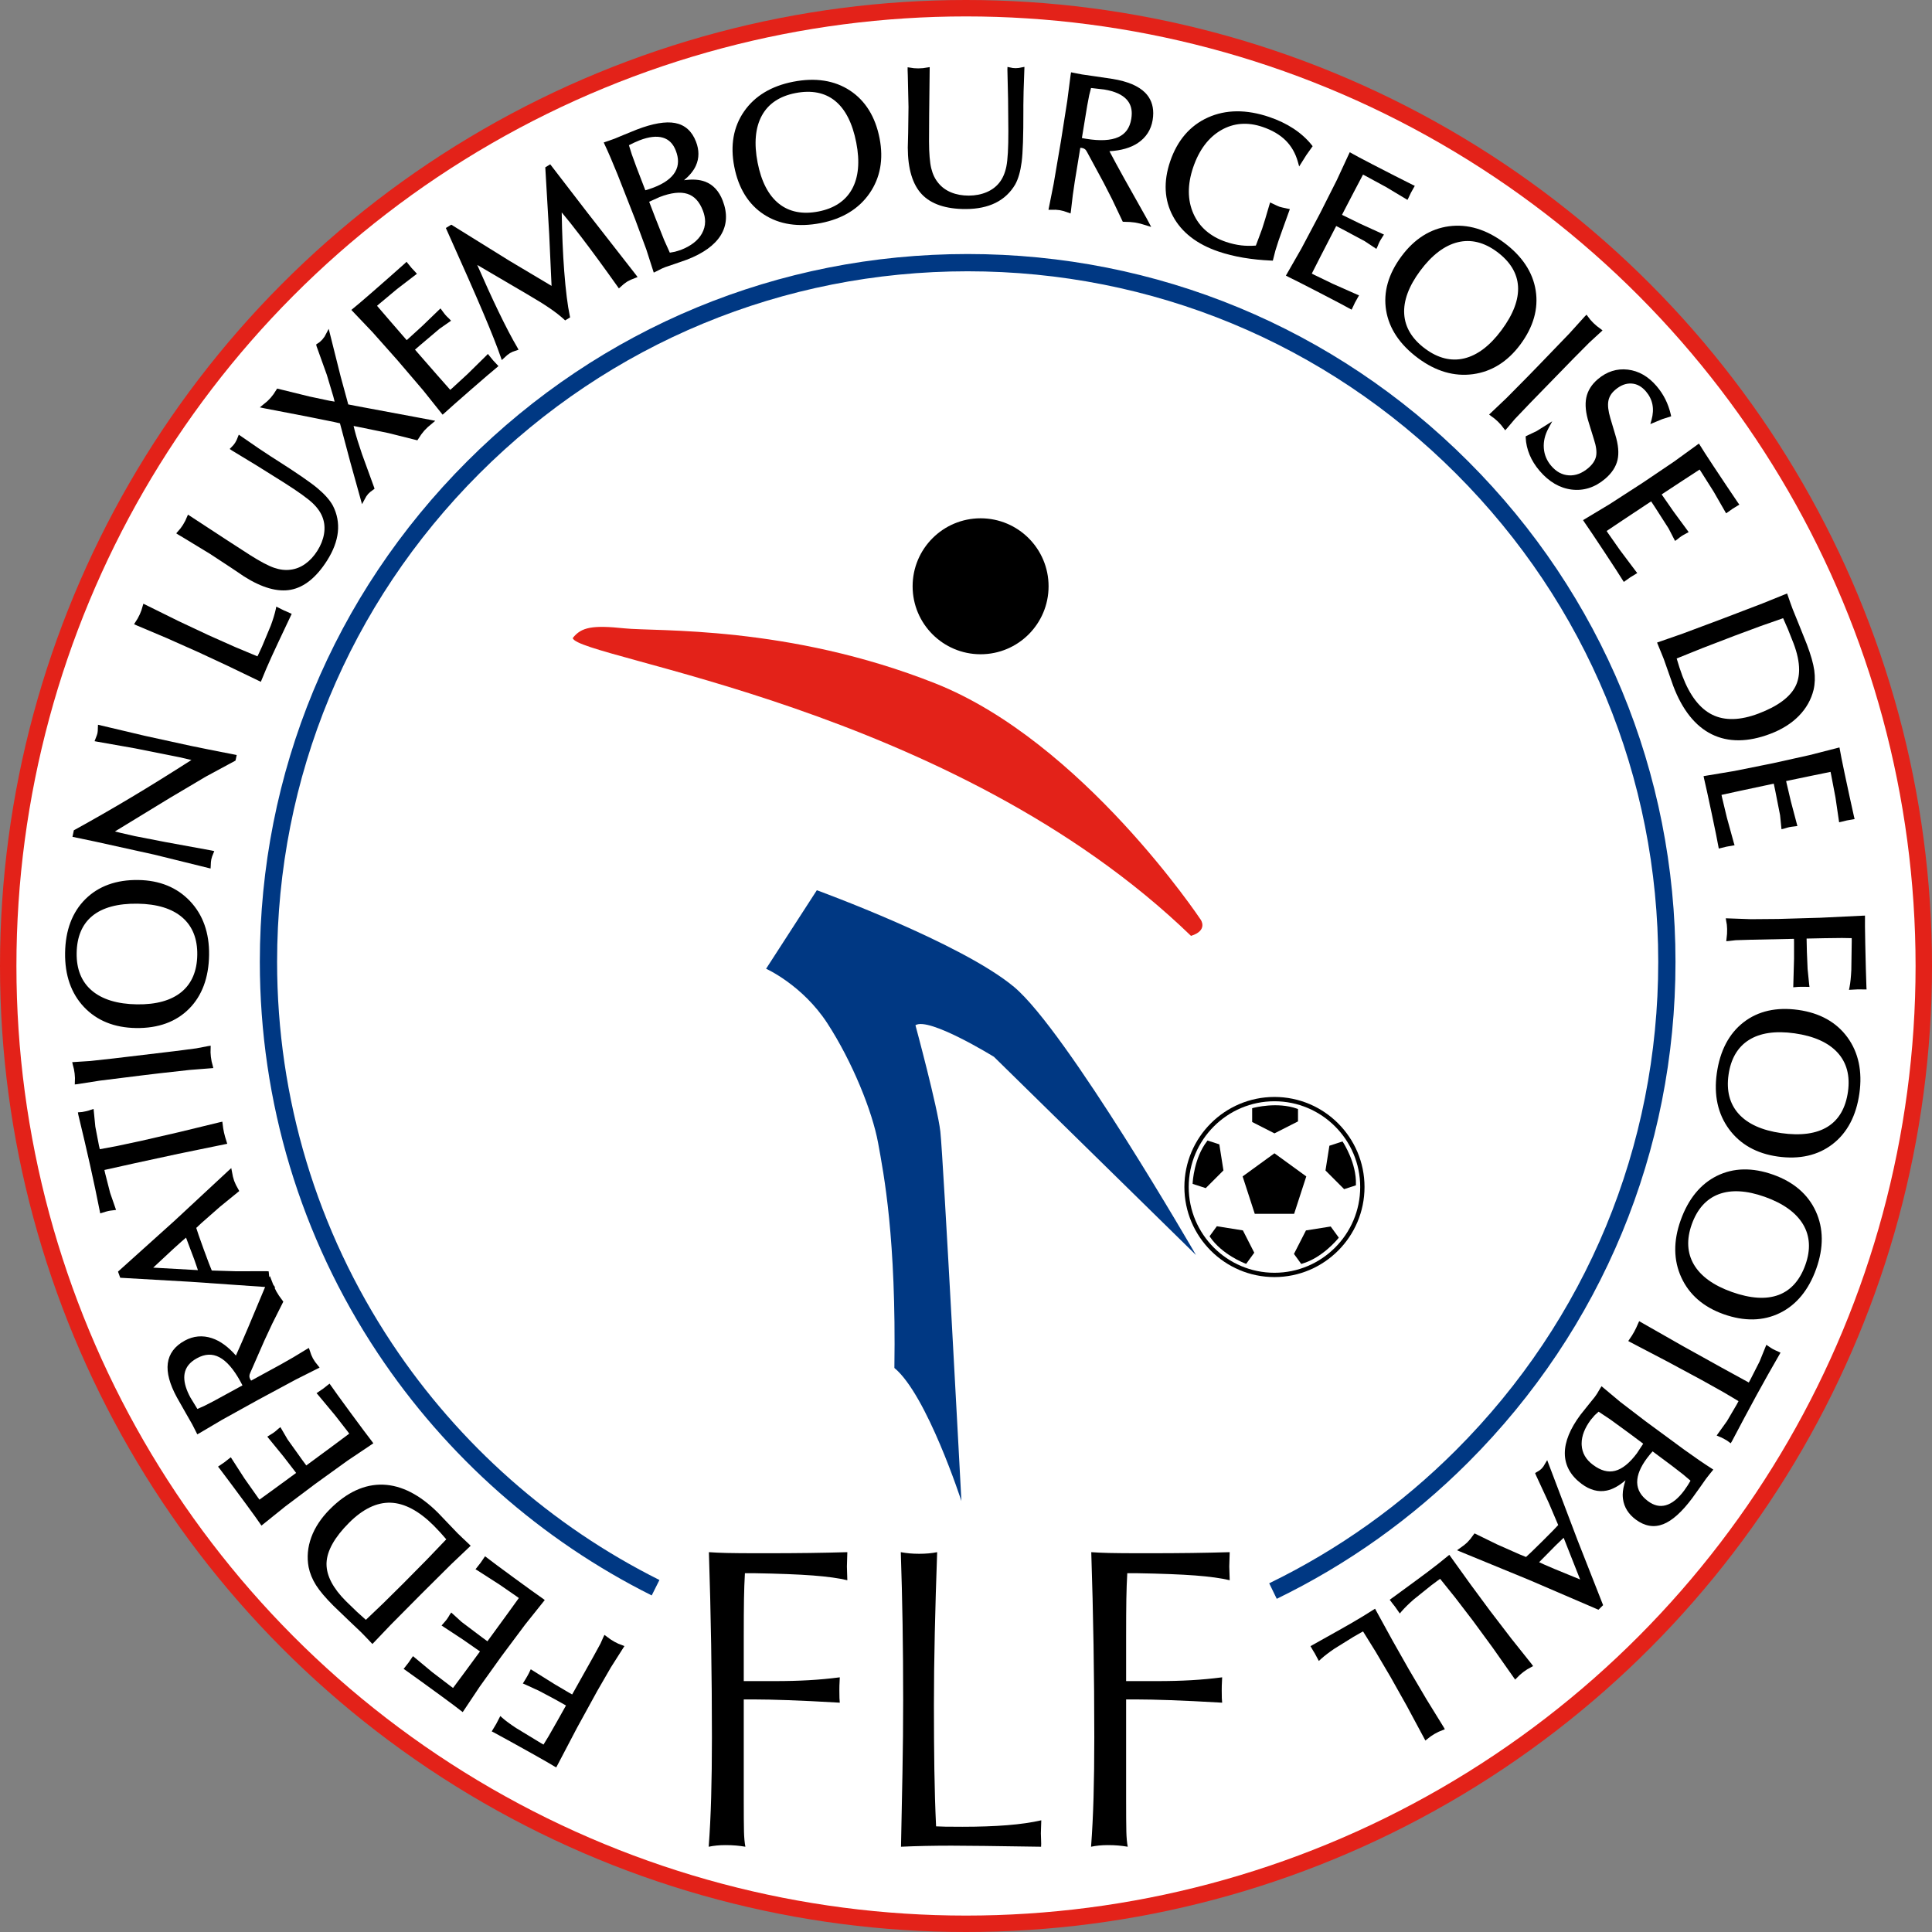
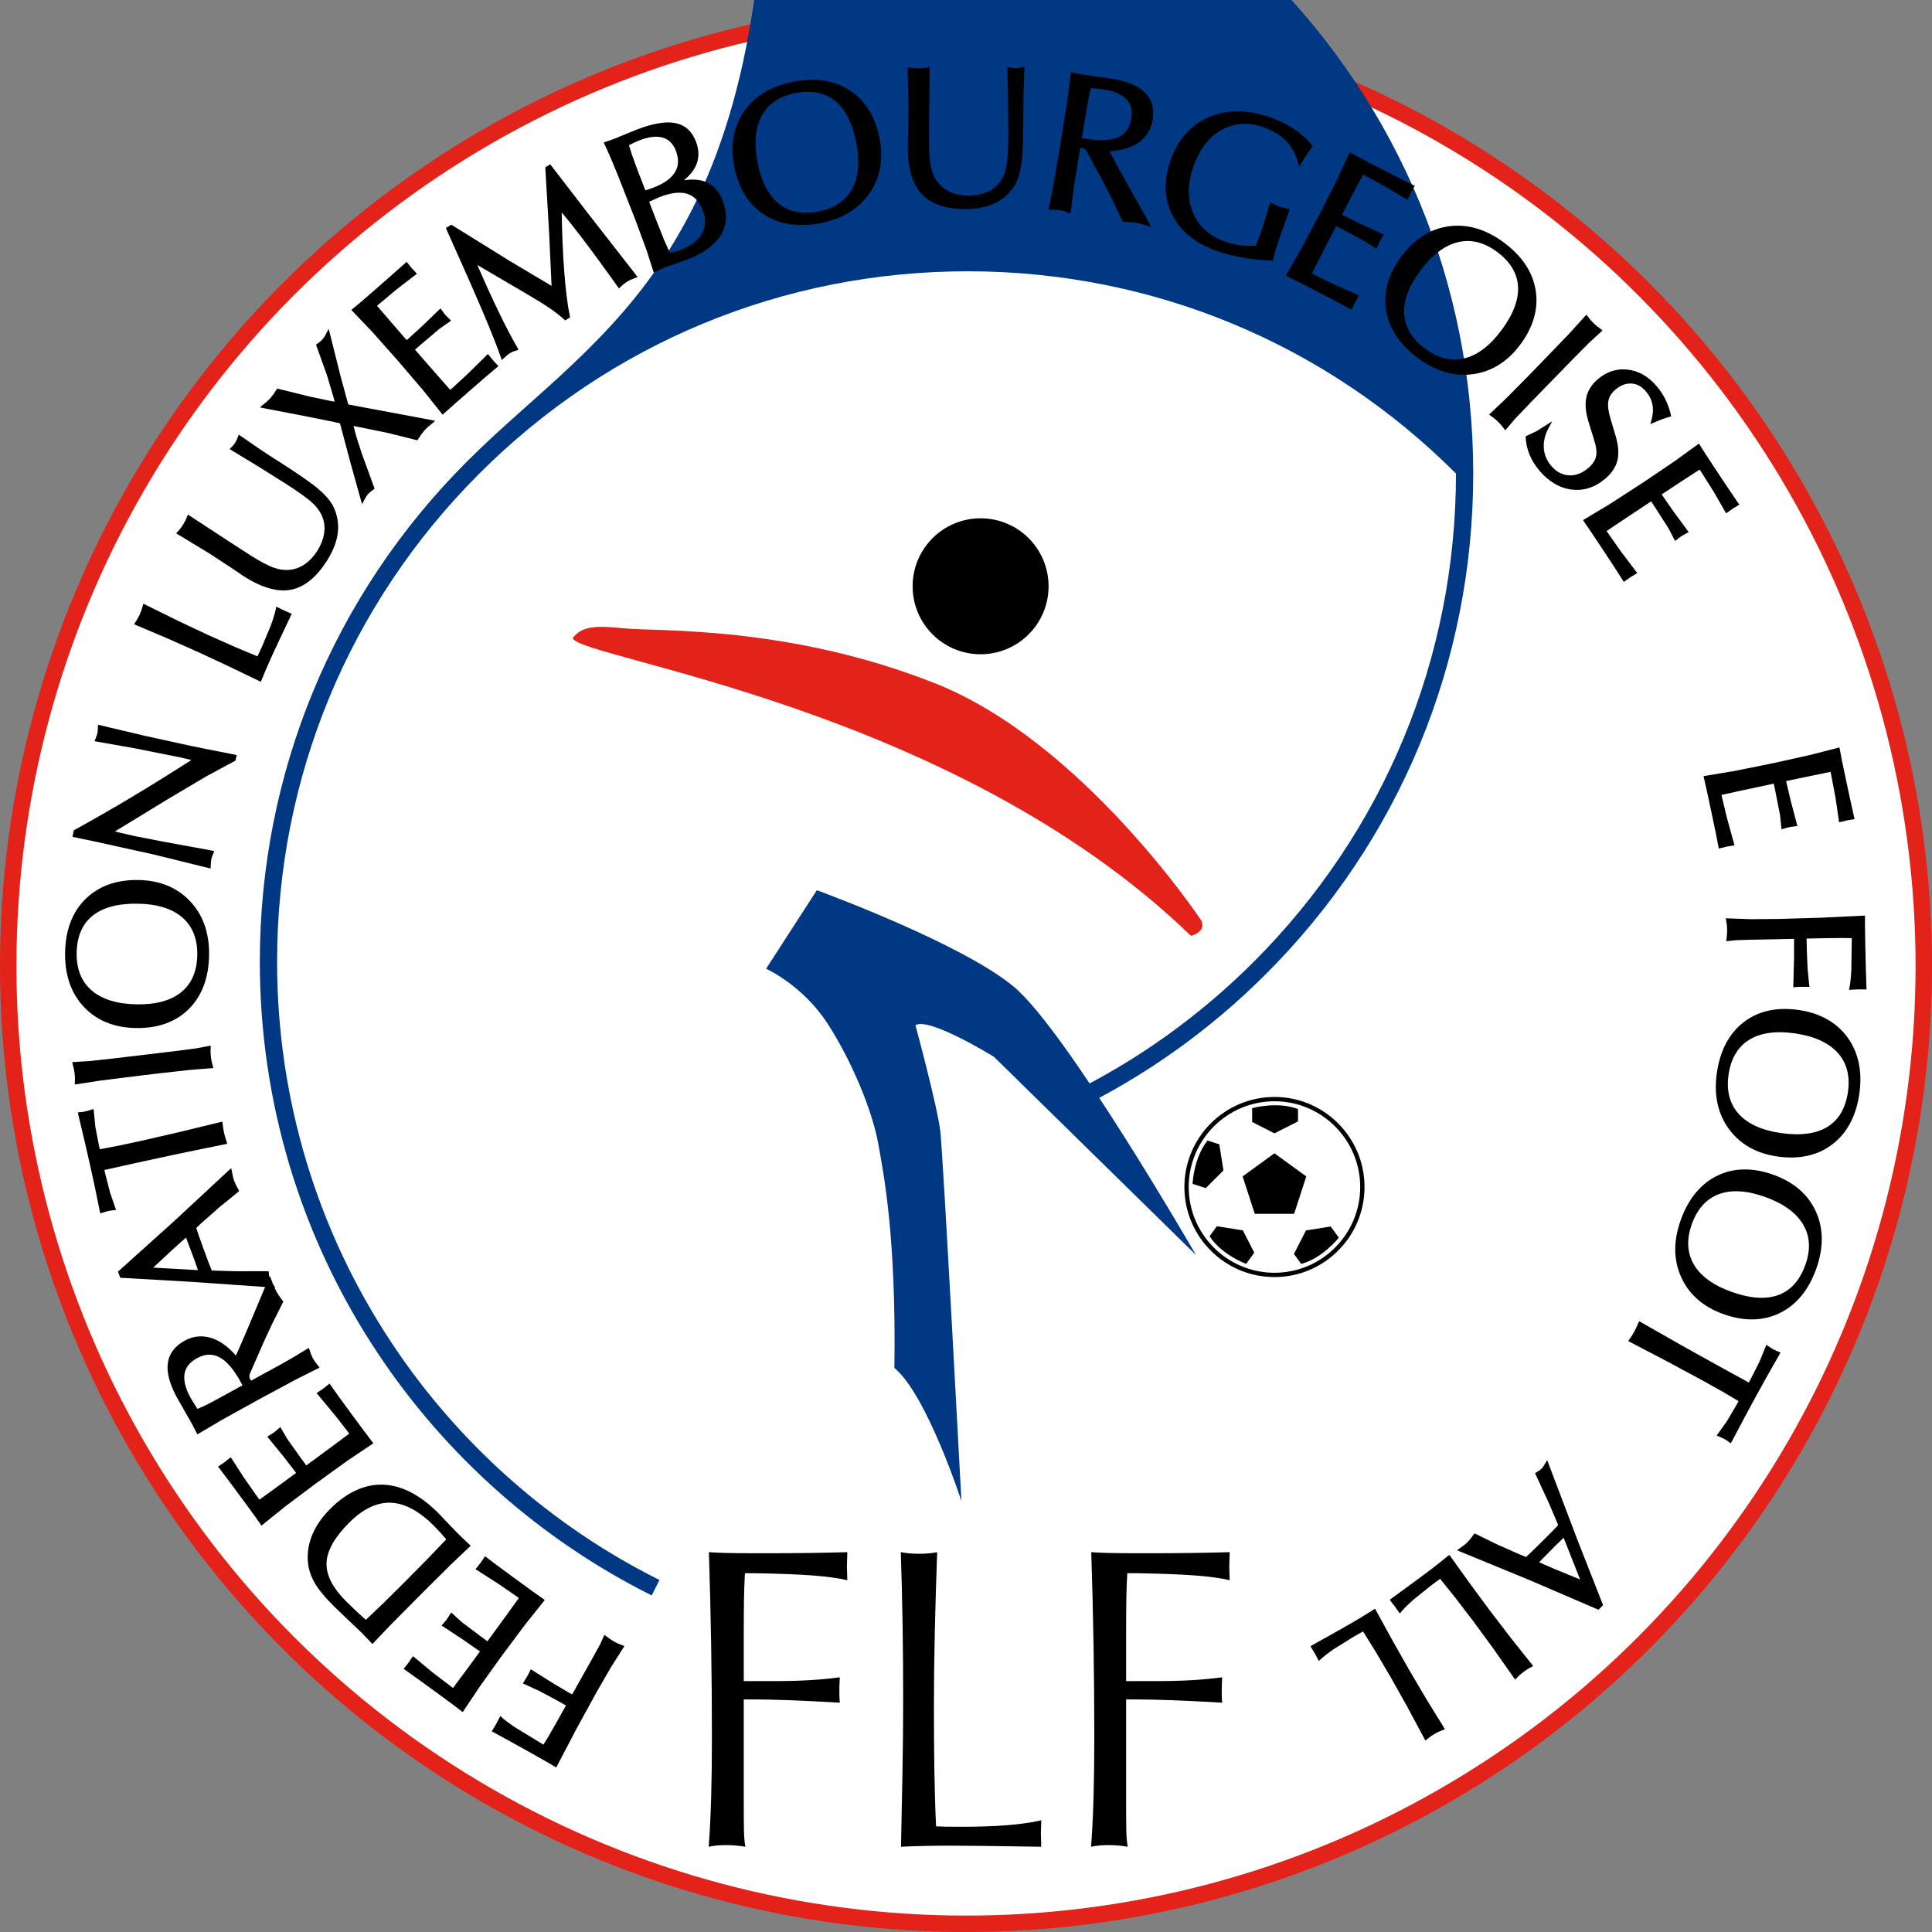
<svg xmlns="http://www.w3.org/2000/svg" version="1.0" id="Ebene_1" x="0px" y="0px" width="279.77px" height="279.77px" viewBox="0 0 279.77 279.77" enable-background="new 0 0 279.77 279.77" xml:space="preserve">
  <rect x="0" y="0" width="279.77" height="279.77" fill="#808080" stroke="none" />
  <circle fill="#E32219" cx="139.885" cy="139.885" r="139.885" />
  <circle fill="#FFFFFF" cx="139.885" cy="139.885" r="137.507" />
-   <path fill="#003883" d="M67.646,66.804c-19.36,19.359-30.021,45.099-30.021,72.479c0,20.265,5.903,39.859,17.074,56.666  c9.934,14.946,23.653,27.077,39.675,35.083l1.118-2.236c-15.632-7.811-29.018-19.647-38.711-34.23  c-10.896-16.395-16.655-35.51-16.655-55.281c0-26.711,10.401-51.824,29.289-70.711c18.887-18.888,43.999-29.289,70.711-29.289  c26.711,0,51.824,10.401,70.71,29.289c18.888,18.888,29.29,44,29.29,70.711c0,26.71-10.401,51.823-29.29,70.71  c-7.917,7.917-17.015,14.403-27.044,19.278l1.092,2.249c10.28-4.996,19.607-11.644,27.72-19.759  c19.36-19.359,30.022-45.099,30.022-72.478c0-27.379-10.662-53.12-30.022-72.479c-19.359-19.36-45.099-30.021-72.478-30.021  C112.744,36.782,87.004,47.443,67.646,66.804z" />
+   <path fill="#003883" d="M67.646,66.804c-19.36,19.359-30.021,45.099-30.021,72.479c0,20.265,5.903,39.859,17.074,56.666  c9.934,14.946,23.653,27.077,39.675,35.083l1.118-2.236c-15.632-7.811-29.018-19.647-38.711-34.23  c-10.896-16.395-16.655-35.51-16.655-55.281c0-26.711,10.401-51.824,29.289-70.711c18.887-18.888,43.999-29.289,70.711-29.289  c26.711,0,51.824,10.401,70.71,29.289c0,26.71-10.401,51.823-29.29,70.71  c-7.917,7.917-17.015,14.403-27.044,19.278l1.092,2.249c10.28-4.996,19.607-11.644,27.72-19.759  c19.36-19.359,30.022-45.099,30.022-72.478c0-27.379-10.662-53.12-30.022-72.479c-19.359-19.36-45.099-30.021-72.478-30.021  C112.744,36.782,87.004,47.443,67.646,66.804z" />
  <g>
    <path d="M89.546,238.028c0,0-0.558-0.28-0.558-0.28l-0.613-0.376c0,0-0.847-0.626-0.847-0.626l-0.177,0.369l-0.394,0.889   l-1.042,1.905c0,0-2.786,4.973-3.061,5.463c-0.206-0.116-0.437-0.245-0.437-0.245l-2.058-1.211l-3.5-2.19l-0.155,0.321l-0.123,0.26   c0,0-0.232,0.429-0.232,0.429l-0.269,0.454l-0.367,0.594l0.333,0.139l2.047,0.942l2.184,1.161c0,0,1.282,0.719,1.683,0.942   c-0.128,0.23-1.243,2.218-1.243,2.218l-1.279,2.24c0,0-0.526,0.859-0.735,1.202c-0.16-0.089-0.323-0.181-0.323-0.181l-3.637-2.211   c-0.866-0.567-1.538-1.064-1.998-1.475l-0.297-0.266l-0.592,1.143l-0.649,1.081l0.289,0.147l2.414,1.318l3.037,1.69l2.211,1.25   c0,0,1.384,0.817,1.384,0.817l0.157-0.288l2.842-5.42l2.945-5.363l1.988-3.443l1.948-3.062l-0.37-0.148L89.546,238.028z" />
    <path d="M76.065,235.226l2.821-3.528l-0.264-0.197l-1.662-1.179l-2.586-1.881l-2.451-1.806l-1.682-1.273l-0.179,0.258l-0.47,0.691   c0.001-0.001-0.255,0.324-0.255,0.324l-0.479,0.608l0.296,0.177l3.217,2.068l2.444,1.688c0,0,0.162,0.119,0.318,0.233   c-0.289,0.4-1.579,2.19-1.579,2.19l-2.338,3.208c0,0-0.413,0.563-0.633,0.864c-0.291-0.213-0.804-0.588-0.804-0.588l-2.924-2.203   l-1.509-1.375l-0.215,0.308l-0.234,0.391c-0.001,0.001-0.174,0.261-0.174,0.261l-0.22,0.278l-0.56,0.644l0.296,0.197l2.779,1.826   l2.339,1.629c0,0,0.078,0.058,0.146,0.107c-0.196,0.268-0.5,0.684-0.5,0.684l-1.695,2.304c0,0-1.242,1.674-1.705,2.298   c-0.146-0.107-0.295-0.217-0.295-0.217l-2.718-2.073l-2.785-2.318l-0.191,0.269l-0.458,0.673l-0.71,0.905l0.27,0.181l2.468,1.771   l2.783,2.024l1.761,1.301l1.276,0.979l0.19-0.279l2.284-3.423l3.144-4.389L76.065,235.226z" />
    <path d="M65.322,226.532l2.836-2.694l-0.233-0.228l-0.913-0.862l-0.719-0.689c0,0-1.451-1.515-1.451-1.515l-1.405-1.471   c-2.619-2.615-5.296-3.987-7.956-4.08c-2.669-0.093-5.259,1.097-7.696,3.54c-1.271,1.273-2.182,2.643-2.704,4.072   c-0.527,1.438-0.658,2.895-0.39,4.33c0.18,0.892,0.541,1.769,1.072,2.612c0.525,0.832,1.374,1.835,2.522,2.982l2.23,2.144   l1.733,1.646l0.66,0.673c0,0,1.02,1.073,1.02,1.073l0.229-0.238l2.413-2.531l4.407-4.445L65.322,226.532z M64.625,222.905   c-0.339,0.354-2.788,2.912-2.788,2.912l-3.464,3.506l-2.909,2.877c0,0-2.134,2.034-2.483,2.367   c-0.309-0.278-1.292-1.163-1.292-1.163l-1.591-1.54c-1.869-1.866-2.815-3.671-2.815-5.369c0-0.058,0.001-0.116,0.003-0.174   c0.067-1.756,1.163-3.709,3.254-5.804c1.994-1.997,4.02-2.977,6.021-2.912c2.009,0.066,4.113,1.184,6.256,3.323l0.92,0.967   C63.737,221.896,64.371,222.617,64.625,222.905z" />
    <path d="M50.313,211.522l3.75-2.518l-0.192-0.267l-1.23-1.624l-1.903-2.571l-1.795-2.459l-1.222-1.72l-0.248,0.193l-0.655,0.518   l-0.98,0.67l0.229,0.258l2.447,2.938l1.825,2.345c0,0,0.119,0.162,0.234,0.318c-0.396,0.295-2.164,1.615-2.164,1.615l-3.194,2.357   c0,0-0.563,0.414-0.863,0.635c-0.213-0.291-0.59-0.803-0.59-0.803l-2.128-2.979l-1.027-1.765l-0.297,0.229l-0.341,0.302   c-0.001,0.001-0.245,0.196-0.245,0.196l-0.293,0.199c-0.001,0.001-0.728,0.448-0.728,0.448l0.223,0.276l2.103,2.576l1.741,2.257   c0,0,0.058,0.078,0.108,0.146c-0.267,0.197-0.683,0.502-0.683,0.502l-2.308,1.689c0,0-1.912,1.386-2.317,1.679   c-0.108-0.146-0.217-0.295-0.217-0.295l-1.969-2.793l-1.961-3.046l-0.262,0.198l-0.641,0.505c0.002-0.001-0.338,0.232-0.338,0.232   c-0.001,0-0.611,0.418-0.611,0.418l0.204,0.252l1.822,2.43c0,0,2.047,2.767,2.047,2.767l1.289,1.77c0,0,0.924,1.318,0.924,1.318   l0.266-0.209l3.206-2.579l4.316-3.243L50.313,211.522z" />
    <path d="M37.342,202.726l5.529-2.974l3.408-1.712l-0.242-0.313c0,0-0.405-0.51-0.405-0.51c-0.001,0-0.319-0.507-0.319-0.507   l-0.241-0.517l-0.343-0.999l-0.334,0.189l-1.94,1.177l-1.759,1.003c0,0-3.898,2.128-4.33,2.364   c-0.061-0.09-0.122-0.181-0.122-0.181c-0.088-0.162-0.133-0.318-0.133-0.464c0-0.001,0-0.002,0-0.004   c0.001-0.151,0.052-0.331,0.15-0.532l2.026-4.626l1.128-2.42l1.611-3.208l-0.113-0.16l-0.504-0.69c0,0-0.398-0.644-0.398-0.644   s-0.16-0.329-0.261-0.537l0.121,0.008c0,0-0.154-0.225-0.308-0.45c-0.167-0.434-0.475-1.234-0.475-1.234l-0.072,0.16   c-0.02-0.073-0.037-0.133-0.037-0.133c0,0-0.073-0.71-0.073-0.71l-0.284-0.021l-4.501,0.006c0,0-2.708-0.083-3.453-0.105   c-0.107-0.266-0.418-1.045-0.418-1.045l-0.758-2.04l-0.72-2.017c0,0-0.264-0.801-0.352-1.068c0.204-0.191,0.763-0.715,0.763-0.715   c0,0,2.652-2.333,2.652-2.333l2.809-2.289l-0.125-0.24l-0.356-0.646l-0.257-0.597l-0.177-0.605l-0.24-1.237l-0.411,0.373   l-7.852,7.297l-8.137,7.32l0.07,0.198l0.252,0.692l10.162,0.583l10.819,0.752c-1.896,4.582-3.306,7.89-4.23,9.929   c-1.102-1.257-2.267-2.117-3.476-2.516c-1.355-0.447-2.679-0.326-3.934,0.358c-1.447,0.79-2.272,1.895-2.453,3.284   c-0.176,1.353,0.268,3.013,1.317,4.934l1.225,2.162l0.997,1.746l0.469,0.919c0.005,0.01,0.26,0.52,0.26,0.52l0.299-0.158   l3.296-1.947L37.342,202.726z M26.938,179.219c0.194,0.518,0.579,1.544,0.579,1.544c0,0,0.6,1.586,0.6,1.586l0.41,1.185   c0,0,0.066,0.193,0.134,0.393c-0.728-0.041-5.368-0.3-6.478-0.362c0.76-0.708,2.925-2.722,2.925-2.722l1.152-1.04   C26.26,179.804,26.638,179.478,26.938,179.219z M35.108,200.616c-0.422,0.23-4.158,2.27-4.158,2.27l-1.374,0.705   c0,0.001-0.637,0.28-0.991,0.435c-0.049-0.079-0.102-0.162-0.102-0.162c-0.002-0.003-0.901-1.476-0.901-1.476   c-0.598-1.097-0.899-2.074-0.899-2.915c0-0.189,0.015-0.371,0.045-0.546c0.164-0.941,0.753-1.676,1.801-2.248   c1.154-0.63,2.212-0.676,3.237-0.139c1.052,0.551,2.082,1.741,3.061,3.535l0.249,0.469   C35.077,200.543,35.097,200.589,35.108,200.616z" />
    <path d="M15.949,172.743l-0.735-2.881c0,0-0.05-0.227-0.098-0.438c0.528-0.118,4.355-0.97,4.355-0.97l6.365-1.377l7.07-1.448   l-0.102-0.333l-0.208-0.669l-0.158-0.62l-0.12-0.627l-0.121-0.952l-0.339,0.074l-5.917,1.437l-5.525,1.271l-3.559,0.759   c0,0-1.725,0.32-2.402,0.445c-0.057-0.236-0.124-0.516-0.124-0.516c0.001,0.004-0.527-2.751-0.527-2.751l-0.252-2.562l-0.39,0.121   l-0.283,0.102c-0.001,0.001-0.486,0.122-0.486,0.122l-0.495,0.097c-0.002,0-0.615,0.049-0.615,0.049l0.058,0.353l0.892,3.749   l0.822,3.588c0,0,0.733,3.38,0.733,3.38l0.726,3.56l0.328-0.099l0.495-0.153l0.335-0.088l0.305-0.055l0.827-0.105l-0.131-0.38   L15.949,172.743z" />
    <polygon points="20.865,155.688 23.215,155.408 27.441,154.938 30.889,154.665 30.797,154.289 30.646,153.714 30.537,153.042    30.489,152.407 30.51,151.426 30.121,151.486 28.411,151.813 25.192,152.229 16.385,153.278 13.053,153.643 10.458,153.809    10.542,154.183 10.701,154.8 10.807,155.45 10.856,156.105 10.829,157.037 11.204,156.996 14.461,156.485  " />
    <path d="M19.713,148.868c3.194,0.045,5.77-0.889,7.655-2.778c1.884-1.887,2.862-4.513,2.909-7.805   c0.045-3.19-0.884-5.813-2.764-7.796c-1.882-1.985-4.403-3.013-7.495-3.057c-3.183-0.046-5.76,0.889-7.66,2.777   c-1.898,1.887-2.885,4.504-2.932,7.778c-0.046,3.227,0.874,5.864,2.735,7.836C14.025,147.799,16.565,148.823,19.713,148.868z    M19.93,130.861c2.812,0.041,4.989,0.711,6.474,1.995c1.468,1.271,2.195,3.091,2.162,5.412c-0.033,2.34-0.799,4.146-2.276,5.37   c-1.492,1.235-3.664,1.842-6.457,1.801c-2.831-0.041-5.031-0.712-6.538-1.997c-1.49-1.27-2.229-3.094-2.195-5.423   c0.034-2.367,0.797-4.179,2.268-5.383C14.855,131.417,17.063,130.82,19.93,130.861z" />
    <path d="M22.316,123.752l8.178,2.018l0.021-0.378l0.025-0.526c0,0,0.056-0.408,0.056-0.408c0-0.001,0.117-0.428,0.117-0.428   l0.314-0.781l-0.366-0.084l-6.76-1.237l-4.36-0.848l-2.041-0.466c0,0-0.442-0.108-0.86-0.21c1.088-0.664,7.888-4.815,7.888-4.815   l5.28-3.13l4.291-2.317l0.038-0.145l0.138-0.661l-4.03-0.796l-2.636-0.537l-6.639-1.451l-6.781-1.604l-0.016,0.385l-0.018,0.519   c0,0.001-0.042,0.311-0.042,0.311l-0.084,0.292c0,0.001-0.336,0.875-0.336,0.875l0.373,0.071l5.501,0.97l6.424,1.283   c0,0,1.307,0.302,1.73,0.399c-3.128,2.002-6.036,3.81-8.635,5.363c-2.778,1.661-5.56,3.258-8.268,4.748l-0.125,0.068l-0.198,0.948   l3.26,0.681L22.316,123.752z" />
    <path d="M24.092,92.378l4.603,2.049l4.352,2.028l4.724,2.277l0.791-1.905l0.774-1.749c0-0.001,1.012-2.18,1.012-2.18l1.891-4.006   l-0.721-0.328c0-0.001-0.377-0.157-0.377-0.157l-1.134-0.562l-0.077,0.39c-0.15,0.678-0.391,1.468-0.716,2.348l-1.255,3.009   l-0.51,1.106c0,0-0.088,0.178-0.171,0.348c-0.451-0.188-3.21-1.341-3.21-1.341l-3.875-1.724l-4.313-2.028l-5.12-2.53l-0.11,0.369   l-0.167,0.568l-0.242,0.602l-0.308,0.609l-0.52,0.817l0.332,0.156L24.092,92.378z" />
    <path d="M26.501,77.828l3.938,2.394l3.126,2.055l1.778,1.199c2.583,1.641,4.867,2.288,6.786,1.921   c1.926-0.368,3.685-1.785,5.227-4.213c0.899-1.416,1.427-2.804,1.568-4.126c0.142-1.336-0.101-2.626-0.721-3.836   c-0.431-0.793-1.177-1.637-2.222-2.516c-1.025-0.861-3.099-2.286-6.163-4.232l-0.623-0.396l-1.72-1.139l-2.896-1.995l-0.151,0.372   l-0.158,0.394c0,0.001-0.22,0.403-0.22,0.403l-0.247,0.339l-0.544,0.563l0.317,0.216l3.662,2.222l3.937,2.465   c2.044,1.299,3.44,2.306,4.151,2.995c0.691,0.669,1.168,1.375,1.418,2.102c0.254,0.717,0.312,1.493,0.175,2.309   c-0.139,0.827-0.465,1.648-0.97,2.443c-0.505,0.795-1.1,1.436-1.769,1.905c-0.659,0.463-1.375,0.742-2.128,0.829   c-0.745,0.098-1.537,0.004-2.36-0.28c-0.844-0.291-2.01-0.906-3.467-1.832l-3.241-2.094l-5.764-3.771l-0.392,0.892l-0.341,0.601   l-0.359,0.513l-0.609,0.701l0.313,0.205L26.501,77.828z" />
    <path d="M44.499,60.324l3.896,0.786c0,0,0.59,0.135,0.835,0.191c0.069,0.258,0.267,0.995,0.267,0.995l1.223,4.598l1.702,6.113   l0.612-1.115l0.276-0.364l0.315-0.297l0.613-0.456l-0.073-0.226l-1.742-4.788c-0.485-1.423-0.839-2.562-1.051-3.385   c0,0-0.088-0.358-0.169-0.692c0.381,0.076,0.821,0.163,0.821,0.163c0.004,0,4.254,0.873,4.254,0.873l4.158,1.042l0.132-0.193   l0.431-0.656l0.446-0.559l0.489-0.494l1.095-0.92l-0.629-0.127l-1.952-0.368l-9.074-1.693c0,0-0.683-0.136-0.946-0.188   c-0.061-0.228-0.178-0.667-0.178-0.667c-0.004-0.013-0.921-3.376-0.921-3.376L47.6,47.621l-0.389,0.731l-0.203,0.382   c-0.001,0.001-0.321,0.421-0.321,0.421l-0.364,0.357c0,0-0.539,0.366-0.539,0.366l0.053,0.249l1.491,4.154l0.946,3.161   c0,0,0.094,0.375,0.18,0.715c-0.347-0.059-0.728-0.123-0.728-0.123c-0.001,0-2.907-0.616-2.907-0.616l-4.686-1.151l-0.13,0.198   l-0.395,0.615c-0.001,0-0.413,0.522-0.413,0.522l-0.473,0.487l-1.095,0.899l0.634,0.135L44.499,60.324z" />
    <path d="M53.948,48.107l3.587,4.035l3.737,4.376l2.819,3.53l0.25-0.214l1.517-1.36l2.405-2.107c0,0,2.303-1.992,2.303-1.992   l1.613-1.359l-0.213-0.232l-0.569-0.609l-0.749-0.921l-0.238,0.25l-2.727,2.681l-2.187,2.011c0,0-0.151,0.131-0.298,0.259   c-0.327-0.37-1.788-2.024-1.788-2.024l-2.612-2.989c0,0-0.459-0.527-0.704-0.808c0.271-0.237,0.751-0.654,0.751-0.654l2.794-2.366   l1.673-1.168l-0.252-0.277l-0.33-0.315c0-0.001-0.214-0.227-0.214-0.227c0,0-0.223-0.276-0.223-0.276   c-0.001-0.002-0.506-0.689-0.506-0.689l-0.258,0.246l-2.394,2.308l-2.106,1.921c0,0-0.073,0.063-0.137,0.119   c-0.218-0.25-0.557-0.639-0.557-0.639c0,0-1.873-2.162-1.873-2.162c0,0-1.358-1.581-1.865-2.17c0.138-0.12,0.277-0.241,0.277-0.241   c0,0,2.622-2.192,2.622-2.192l2.875-2.205l-0.219-0.246l-0.555-0.596l-0.726-0.892l-0.236,0.223l-2.271,2.016   c0,0-2.589,2.268-2.589,2.268l-1.658,1.43l-1.237,1.029l0.23,0.247L53.948,48.107z" />
    <path d="M84.979,30.686l-5.299-6.891l-0.238,0.144l-0.48,0.293l0.567,9.68c0,0,0.297,6.5,0.342,7.487   c-0.839-0.499-6.06-3.609-6.06-3.609l-8.459-5.254l-0.79,0.479l0.112,0.249c2.352,5.231,4.132,9.272,5.291,12.008   c1.171,2.764,2.027,4.926,2.543,6.425l0.153,0.444l0.793-0.723l0.39-0.28l0.407-0.207l0.838-0.287l-0.178-0.332   c-0.758-1.278-1.681-3.042-2.744-5.246c-0.953-1.975-1.985-4.249-3.058-6.701c1.333,0.782,7.209,4.228,7.209,4.228   c1.375,0.801,2.482,1.489,3.295,2.046c0.809,0.555,1.5,1.094,2.055,1.602l0.171,0.157l0.72-0.439l-0.046-0.215   c-0.322-1.496-0.594-3.67-0.809-6.463c-0.197-2.557-0.313-5.439-0.363-8.52c0.721,0.846,1.675,2.045,2.865,3.603   c1.536,2.011,3.29,4.406,5.215,7.119l0.199,0.28l0.75-0.663c0,0,0.467-0.328,0.467-0.328l0.504-0.264l0.985-0.386l-0.243-0.332   L84.979,30.686z" />
    <path d="M102.1,26.302c-0.827-0.31-1.849-0.376-3.046-0.203c0.791-0.66,1.373-1.358,1.708-2.092   c0.251-0.55,0.376-1.125,0.376-1.719c0-0.574-0.117-1.167-0.351-1.774c-0.585-1.521-1.603-2.43-3.025-2.7   c-1.368-0.26-3.237,0.06-5.555,0.951l-1.885,0.766c0,0-1.29,0.538-1.29,0.538c0,0-0.808,0.29-0.808,0.29l-0.798,0.272l0.143,0.314   c0.514,1.088,1.141,2.547,1.864,4.335l2.531,6.449l1.622,4.376l1.083,3.37L95,39.317l0.81-0.412l0.504-0.216l1.414-0.481   l1.718-0.597c2.382-0.916,4.039-2.108,4.926-3.545c0.903-1.465,0.999-3.15,0.285-5.008C104.12,27.663,103.261,26.736,102.1,26.302z    M97.759,24.908c-0.533,0.905-1.578,1.661-3.107,2.249l-0.694,0.246c0,0-0.283,0.084-0.508,0.152   c-0.176-0.458-1.272-3.31-1.272-3.31l-0.678-1.861c0,0-0.286-0.907-0.426-1.354c0.267-0.133,0.734-0.365,0.734-0.365l0.812-0.349   c1.349-0.519,2.485-0.646,3.375-0.381c0.872,0.262,1.484,0.878,1.871,1.885c0.211,0.55,0.317,1.062,0.317,1.542   C98.182,23.917,98.041,24.429,97.759,24.908z M94.011,29.215c0,0,1.513-0.684,1.513-0.684c1.645-0.632,2.996-0.787,4.015-0.46   c1.008,0.324,1.743,1.12,2.249,2.434c0.211,0.551,0.317,1.074,0.317,1.577c0,0.604-0.153,1.177-0.459,1.729   c-0.563,1.016-1.597,1.819-3.073,2.386l-0.836,0.257c-0.001,0-0.458,0.083-0.742,0.135c-0.153-0.339-0.831-1.851-0.831-1.851   c0,0-1.252-3.156-1.252-3.156s-0.745-1.938-0.908-2.363C94.005,29.218,94.011,29.215,94.011,29.215z" />
    <path d="M123.078,13.107c-2.237-1.47-5-1.897-8.214-1.271c-3.168,0.618-5.56,2.06-7.107,4.287c-1.55,2.229-2.031,4.925-1.428,8.015   c0.612,3.136,2.056,5.464,4.292,6.921c2.233,1.456,5.004,1.874,8.235,1.244c3.131-0.611,5.507-2.06,7.062-4.307l0,0   c1.556-2.25,2.045-4.929,1.453-7.963C126.761,16.91,125.316,14.579,123.078,13.107z M112.798,29.5   c-1.515-1.206-2.555-3.207-3.089-5.949c-0.542-2.779-0.337-5.069,0.611-6.808c0.937-1.72,2.571-2.817,4.857-3.263   c2.324-0.454,4.253-0.079,5.734,1.114c1.498,1.206,2.535,3.244,3.083,6.058c0.539,2.76,0.329,5.029-0.622,6.745   c-0.941,1.697-2.574,2.783-4.851,3.228C116.224,31.072,114.298,30.694,112.798,29.5z" />
    <path d="M147.536,9.84c-0.002,0-0.458,0.032-0.458,0.032c-0.001,0-0.418-0.026-0.418-0.026l-0.768-0.155l-0.012,0.384l0.098,4.282   l0.04,4.645c0.006,2.422-0.092,4.142-0.289,5.11c-0.192,0.942-0.53,1.725-1.007,2.325c-0.469,0.6-1.091,1.067-1.853,1.391   c-0.771,0.328-1.638,0.495-2.58,0.498c-0.942,0.002-1.803-0.155-2.558-0.465c-0.745-0.306-1.366-0.76-1.844-1.348   c-0.483-0.575-0.83-1.294-1.034-2.14c-0.21-0.868-0.318-2.183-0.322-3.908l0.02-3.858l0.077-6.887l-0.962,0.149   c-0.001,0-0.689,0.036-0.689,0.036l-0.625-0.027c0,0-0.919-0.136-0.919-0.136l-0.004,0.373l0.027,0.774   c0,0,0.103,4.607,0.103,4.607l-0.05,3.742l-0.054,2.143c0.007,3.061,0.691,5.333,2.033,6.753c1.347,1.426,3.488,2.145,6.364,2.138   c1.676-0.004,3.13-0.307,4.321-0.9c1.202-0.599,2.159-1.498,2.844-2.671c0.437-0.789,0.747-1.873,0.925-3.227   c0.175-1.326,0.259-3.84,0.25-7.472l-0.001-0.739c0,0,0.034-2.062,0.034-2.062l0.122-3.515l-0.395,0.072L147.536,9.84z" />
    <path d="M161.131,11.431l-2.458-0.364l-1.99-0.287l-1.013-0.195c-0.011-0.002-0.569-0.115-0.569-0.115l-0.06,0.333l-0.491,3.797   l-0.921,5.851l-1.055,6.189l-0.746,3.74l0.396,0.001l0.652-0.006c0.001,0,0.596,0.061,0.596,0.061l0.555,0.128l0.999,0.344   l0.056-0.38l0.265-2.253l0.291-2.004c0,0,0.719-4.382,0.798-4.867c0.109,0.007,0.218,0.015,0.218,0.015   c0.185,0.03,0.332,0.09,0.451,0.183c0.119,0.094,0.228,0.244,0.327,0.446l2.401,4.442l1.215,2.377l1.539,3.243l0.195,0.009   l0.854,0.027l0.752,0.081l0.767,0.164l1.546,0.47l-0.34-0.645l-0.335-0.623c-2.524-4.448-4.31-7.674-5.371-9.696   c1.668-0.095,3.064-0.485,4.121-1.193c1.187-0.795,1.906-1.913,2.137-3.323c0.057-0.345,0.084-0.677,0.084-0.995   c0-1.181-0.389-2.173-1.165-2.959C164.874,12.457,163.292,11.785,161.131,11.431z M163.818,17.22   c-0.213,1.297-0.829,2.16-1.881,2.638c-1.081,0.49-2.652,0.571-4.669,0.24l-0.523-0.093c0,0-0.049-0.013-0.077-0.02   c0.078-0.475,0.564-3.438,0.564-3.438l0.204-1.237l0.288-1.517c0,0,0.171-0.674,0.267-1.049c0.093,0.01,0.19,0.02,0.19,0.02   c0.003,0,1.719,0.198,1.719,0.198c1.509,0.248,2.604,0.737,3.253,1.455c0.492,0.542,0.735,1.206,0.735,2.016   C163.886,16.682,163.863,16.944,163.818,17.22z" />
    <path d="M185.729,30.057c0,0-0.434-0.114-0.441-0.115c0-0.003-0.382-0.163-0.382-0.163l-0.981-0.464l-0.107,0.345l-0.615,2.09   l-0.439,1.39l-0.536,1.443c0,0-0.243,0.644-0.37,0.979c-0.728,0.055-1.439,0.05-2.113-0.029c-0.732-0.087-1.476-0.257-2.211-0.506   c-2.269-0.768-3.857-2.145-4.719-4.091c-0.867-1.955-0.879-4.206-0.038-6.689c0.854-2.521,2.214-4.336,4.043-5.394   c1.815-1.05,3.832-1.211,5.996-0.479c1.392,0.471,2.521,1.132,3.358,1.963c0.83,0.826,1.426,1.867,1.769,3.096l0.188,0.671   l1.047-1.661l0.903-1.27l-0.143-0.189c-0.716-0.89-1.601-1.685-2.632-2.363c-1.028-0.675-2.211-1.241-3.515-1.683   c-3.297-1.116-6.282-1.091-8.871,0.076c-2.598,1.17-4.439,3.315-5.477,6.376c-0.986,2.913-0.848,5.577,0.412,7.921   c1.255,2.337,3.478,4.059,6.606,5.119c1.101,0.373,2.308,0.672,3.586,0.889c1.277,0.216,2.63,0.354,4.019,0.414l0.25,0.01   l0.376-1.47c0,0,0.459-1.442,0.459-1.442l0.614-1.732l1.017-2.818L185.729,30.057z" />
    <path d="M193.867,43.842l1.858,1l0.138-0.285l0.356-0.754l0.581-1.035l-0.319-0.128l-3.496-1.549l-2.675-1.293   c0,0-0.178-0.092-0.351-0.182c0.224-0.44,1.224-2.407,1.224-2.407l1.818-3.528c0,0,0.321-0.621,0.492-0.952   c0.32,0.166,0.884,0.457,0.884,0.457l3.229,1.728l1.703,1.126l0.165-0.337l0.171-0.422c0.001-0.001,0.132-0.282,0.132-0.282   c0.001-0.002,0.176-0.311,0.176-0.311c0,0,0.454-0.723,0.454-0.723l-0.324-0.149l-3.026-1.377l-2.562-1.25   c0,0-0.086-0.045-0.161-0.084c0.151-0.295,0.389-0.753,0.389-0.753l1.32-2.537c0,0,0.971-1.845,1.332-2.532   c0.161,0.083,0.326,0.168,0.326,0.168l3.003,1.631l3.109,1.862l0.148-0.293l0.349-0.734c0-0.001,0.563-1.006,0.563-1.006   l-0.294-0.136l-2.711-1.37l-3.061-1.573l-1.94-1.014l-1.413-0.772l-0.145,0.305l-1.73,3.733l-2.432,4.82l-2.694,5.086l-2.245,3.92   l0.291,0.154l1.824,0.91l2.844,1.461L193.867,43.842z" />
    <path d="M202.945,37.111c-1.906,2.565-2.654,5.202-2.223,7.835c0.43,2.63,1.987,4.96,4.63,6.923   c2.562,1.902,5.233,2.682,7.94,2.316c2.711-0.366,5.02-1.811,6.863-4.292c1.898-2.556,2.646-5.193,2.225-7.839   c-0.42-2.643-1.966-4.973-4.595-6.926c-2.59-1.924-5.267-2.72-7.956-2.363C207.138,33.122,204.821,34.583,202.945,37.111z    M216.783,36.468c1.9,1.412,2.923,3.09,3.041,4.988c0.119,1.918-0.688,4.058-2.399,6.36c-1.677,2.258-3.495,3.632-5.402,4.085   c-1.889,0.448-3.791-0.026-5.654-1.411c-1.879-1.395-2.897-3.072-3.025-4.986c-0.13-1.932,0.648-4.048,2.314-6.292   c1.688-2.273,3.519-3.664,5.442-4.136C213.001,34.611,214.913,35.079,216.783,36.468z" />
    <polygon points="218.146,57.648 215.636,60.03 215.944,60.265 216.423,60.616 216.93,61.07 217.366,61.534 217.966,62.31    218.232,62.018 219.356,60.689 221.598,58.341 227.785,51.986 230.146,49.607 232.059,47.848 231.759,47.609 231.246,47.228    230.755,46.789 230.305,46.312 229.741,45.57 229.475,45.838 227.264,48.284 222.786,52.93 221.135,54.626  " />
    <path d="M229.704,57.603c-0.201,1-0.077,2.217,0.37,3.618l0.731,2.369c0.342,1.031,0.449,1.864,0.32,2.481   c-0.126,0.602-0.503,1.174-1.119,1.698c-0.905,0.769-1.854,1.127-2.827,1.065c-0.981-0.063-1.818-0.517-2.557-1.385   c-0.635-0.745-0.992-1.601-1.063-2.543c-0.072-0.95,0.15-1.915,0.663-2.868l0.552-1.028l-2.264,1.42l-1.572,0.746l-0.003,0.211   c0.038,0.83,0.227,1.66,0.562,2.468c0.333,0.804,0.816,1.581,1.437,2.31c1.36,1.598,2.929,2.516,4.663,2.729   c1.744,0.213,3.375-0.313,4.848-1.565c0.953-0.812,1.555-1.729,1.787-2.726c0.229-0.985,0.118-2.218-0.33-3.664l-0.71-2.387   c-0.306-1.028-0.402-1.866-0.286-2.491c0.112-0.612,0.438-1.141,0.996-1.615c0.773-0.657,1.54-0.954,2.343-0.908   c0.798,0.046,1.489,0.424,2.112,1.155c0.48,0.564,0.792,1.194,0.928,1.874c0.135,0.684,0.091,1.435-0.129,2.23l-0.171,0.612   l1.733-0.718l1.278-0.406l-0.057-0.282c-0.186-0.782-0.448-1.516-0.78-2.182c-0.333-0.667-0.759-1.309-1.267-1.905   c-1.194-1.401-2.597-2.207-4.17-2.392c-1.583-0.186-3.042,0.279-4.338,1.38C230.473,55.677,229.909,56.585,229.704,57.603z" />
    <path d="M233.112,72.991l-3.871,2.328l0.179,0.277l1.147,1.683l1.771,2.663l1.67,2.545l1.134,1.779l0.257-0.181l0.68-0.484   l1.012-0.619l-0.216-0.27l-2.296-3.057l-1.706-2.434c0,0-0.109-0.167-0.217-0.329c0.41-0.275,2.242-1.504,2.242-1.504l3.307-2.194   c0,0,0.584-0.386,0.895-0.591c0.199,0.3,0.548,0.831,0.548,0.831l1.976,3.083l0.938,1.813l0.309-0.214l0.356-0.285l0.252-0.183   l0.303-0.185c0.002-0.001,0.75-0.41,0.75-0.41l-0.209-0.288l-1.971-2.678l-1.625-2.34c0,0-0.054-0.082-0.102-0.152   c0.277-0.183,0.707-0.467,0.707-0.467l2.39-1.571c0,0,1.979-1.289,2.399-1.562c0.1,0.152,0.202,0.307,0.202,0.307l1.827,2.888   l1.806,3.142l0.273-0.186l0.663-0.471l0.981-0.602l-0.192-0.263l-1.698-2.517l-1.906-2.866l-1.198-1.832   c0,0-0.857-1.363-0.857-1.363l-0.274,0.196l-3.331,2.415l-4.474,3.022L233.112,72.991z" />
-     <path d="M243.655,91.759l-3.695,1.287l0.12,0.305l0.476,1.162l0.374,0.924c0,0,1.371,3.896,1.371,3.896   c1.31,3.461,3.184,5.815,5.568,6.995c2.396,1.184,5.244,1.165,8.472-0.056c1.684-0.636,3.076-1.51,4.142-2.597   c1.072-1.093,1.791-2.367,2.139-3.786c0.203-0.887,0.236-1.835,0.099-2.822c-0.136-0.973-0.496-2.237-1.071-3.756l-1.15-2.873   l-0.899-2.214c0,0-0.325-0.886-0.325-0.886l-0.488-1.396l-0.305,0.122l-3.242,1.312l-5.846,2.235L243.655,91.759z M242.796,95.352   c0.456-0.184,3.74-1.506,3.74-1.506l4.6-1.768l3.837-1.424c0,0,2.441-0.855,3.237-1.134c0.167,0.38,0.698,1.592,0.698,1.592   l0.815,2.058c0.535,1.414,0.803,2.686,0.803,3.804c0,0.903-0.174,1.706-0.524,2.405c-0.785,1.573-2.586,2.902-5.355,3.949   c-2.64,1-4.89,1.058-6.686,0.174c-1.804-0.887-3.26-2.772-4.332-5.604l-0.439-1.261C243.19,96.636,242.932,95.794,242.796,95.352z" />
    <path d="M256.79,110.511c0,0-5.641,1.135-5.641,1.135l-4.456,0.744l0.063,0.322l0.449,1.987l0.67,3.127l0.62,2.981l0.401,2.072   l0.307-0.074l0.809-0.2c0,0,1.169-0.205,1.169-0.205l-0.103-0.329l-1.015-3.688l-0.692-2.889c0,0-0.042-0.196-0.082-0.386   c0.483-0.106,2.638-0.576,2.638-0.576l3.883-0.827c0,0,0.684-0.145,1.048-0.222c0.074,0.353,0.206,0.975,0.206,0.975l0.707,3.593   l0.205,2.03l0.365-0.085l0.436-0.134c0.002,0,0.304-0.078,0.304-0.078l0.349-0.06c0.001,0,0.848-0.106,0.848-0.106l-0.089-0.344   l-0.851-3.215l-0.652-2.774c0,0-0.021-0.095-0.038-0.178c0.325-0.069,0.829-0.175,0.829-0.175l2.801-0.584   c0,0,2.313-0.472,2.803-0.572c0.038,0.178,0.075,0.358,0.075,0.358c0,0.001,0.64,3.358,0.64,3.358l0.526,3.584l0.322-0.073   l0.791-0.194l1.132-0.2l-0.081-0.315l-0.655-2.965l-0.72-3.365l-0.443-2.144c0,0-0.297-1.582-0.297-1.582l-0.327,0.081   l-3.985,1.023L256.79,110.511z" />
    <path d="M257.509,133.073l-3.976,0.033l-3.626-0.128l0.06,0.394l0.094,0.532l0.04,0.623l-0.013,0.72l-0.111,1.047l0.407-0.034   l0.966-0.11l2.172-0.067c0,0,5.698-0.119,6.26-0.131c0.005,0.236,0.011,0.501,0.011,0.501l-0.001,2.388l-0.114,4.128l0.355-0.03   l0.286-0.025c0.001,0,0.487-0.017,0.487-0.017c0.001,0,0.527,0.002,0.527,0.002c0.001,0,0.698,0.015,0.698,0.015l-0.049-0.357   l-0.226-2.243l-0.104-2.471c0,0-0.032-1.469-0.042-1.929c0.264-0.006,2.543-0.053,2.543-0.053l2.578-0.032   c0,0,1.008,0.018,1.41,0.025c0.003,0.183,0.007,0.37,0.007,0.37l-0.062,4.255c-0.05,1.034-0.137,1.865-0.259,2.47l-0.078,0.391   l1.286-0.069l1.261,0.013l-0.021-0.323l-0.087-2.75l-0.082-3.475l-0.042-2.54c0,0,0.002-1.607,0.002-1.607l-0.328,0.011   l-6.112,0.297L257.509,133.073z" />
    <path d="M260.418,146.247c-3.164-0.446-5.836,0.157-7.944,1.795c-2.105,1.636-3.405,4.118-3.867,7.377   c-0.445,3.16,0.148,5.879,1.763,8.081c1.619,2.206,3.991,3.543,7.052,3.976c3.152,0.445,5.827-0.158,7.949-1.794   c2.121-1.634,3.428-4.106,3.885-7.348c0.451-3.196-0.132-5.928-1.729-8.118C265.926,148.022,263.535,146.688,260.418,146.247z    M267.6,158.093c-0.331,2.345-1.314,4.046-2.926,5.056c-1.629,1.022-3.895,1.336-6.733,0.935c-2.783-0.393-4.861-1.333-6.172-2.792   c-1.297-1.445-1.79-3.342-1.465-5.64c0.327-2.318,1.314-4.015,2.933-5.042c1.634-1.038,3.865-1.366,6.631-0.976   c2.804,0.396,4.901,1.339,6.235,2.803C267.421,153.885,267.926,155.788,267.6,158.093z" />
    <path d="M256.775,170.105c-3.01-1.071-5.749-1.015-8.143,0.167c-2.39,1.181-4.162,3.352-5.265,6.453   c-1.07,3.006-1.034,5.788,0.107,8.271l0,0c1.144,2.485,3.2,4.271,6.112,5.307c2.999,1.067,5.74,1.011,8.148-0.166   c2.403-1.175,4.18-3.335,5.277-6.42c1.083-3.041,1.06-5.833-0.067-8.3C261.816,172.948,259.741,171.161,256.775,170.105z    M261.438,183.15c-0.793,2.23-2.098,3.7-3.879,4.367c-1.801,0.674-4.083,0.528-6.784-0.433c-2.649-0.943-4.496-2.279-5.488-3.972   c-0.98-1.676-1.084-3.633-0.305-5.819c0.785-2.205,2.091-3.669,3.883-4.352l0,0c1.808-0.69,4.061-0.564,6.693,0.372   c2.667,0.949,4.534,2.293,5.547,3.994C262.107,178.991,262.22,180.956,261.438,183.15z" />
    <path d="M257.049,195.519l-0.309-0.154l-0.266-0.161c0.002,0.002-0.374-0.252-0.374-0.252l-0.316-0.214l-0.152,0.372l-0.828,2.044   l-1.348,2.651c0,0-0.112,0.203-0.216,0.393c-0.475-0.259-3.913-2.143-3.913-2.143l-5.692-3.163l-6.271-3.573l-0.143,0.317   l-0.285,0.641l-0.29,0.569l-0.324,0.55l-0.537,0.796l0.304,0.168l5.396,2.822l4.991,2.688l3.176,1.776c0,0,1.507,0.898,2.1,1.25   c-0.114,0.215-0.248,0.469-0.248,0.469c0.002-0.004-1.417,2.415-1.417,2.415c0,0.001-1.5,2.094-1.5,2.094l0.375,0.167l0.278,0.109   c0.001,0,0.444,0.229,0.444,0.229l0.438,0.254l0.494,0.369l0.188-0.304l1.802-3.405l1.748-3.24l1.678-3.024   c0.001,0,1.802-3.155,1.802-3.155l-0.311-0.141L257.049,195.519z" />
-     <path d="M243.92,209.95l-5.581-4.103l-3.708-2.836l-2.715-2.272l-0.195,0.311c0,0-0.464,0.779-0.464,0.78   c0,0.001-0.312,0.452-0.312,0.452l-0.938,1.162c-0.001,0-1.135,1.422-1.135,1.422c-1.509,2.022-2.273,3.896-2.273,5.571   c0,0.019,0,0.037,0,0.056c0.019,1.721,0.837,3.197,2.433,4.387c1.196,0.893,2.418,1.218,3.632,0.966   c0.876-0.181,1.788-0.684,2.721-1.489c-0.24,0.739-0.405,1.447-0.405,2.085c0,0.216,0.014,0.426,0.042,0.63   c0.16,1.176,0.78,2.175,1.842,2.968c1.308,0.975,2.652,1.2,3.999,0.669c1.295-0.51,2.705-1.777,4.19-3.769l1.186-1.654l0.803-1.143   l0.53-0.677c0,0,0.53-0.655,0.53-0.655l-0.29-0.191C246.788,211.971,245.479,211.072,243.92,209.95z M244.803,214.419   c-0.155,0.255-0.426,0.701-0.426,0.701l-0.5,0.728c-0.864,1.158-1.755,1.873-2.651,2.123c-0.876,0.244-1.722,0.049-2.588-0.596   c-1.017-0.758-1.526-1.631-1.559-2.668c0-0.034-0.001-0.067-0.001-0.102c0-1.025,0.479-2.188,1.428-3.458l0.457-0.578   c0,0,0.194-0.222,0.349-0.399c0.393,0.293,2.842,2.12,2.842,2.12l1.567,1.212C243.72,213.502,244.522,214.182,244.803,214.419z    M237.952,209.06c0,0.001-0.918,1.393-0.918,1.393c-1.053,1.412-2.113,2.264-3.149,2.531c-1.025,0.265-2.071-0.016-3.2-0.858   c-1.042-0.776-1.579-1.715-1.645-2.871c-0.005-0.074-0.006-0.148-0.006-0.224c0-1.094,0.446-2.248,1.33-3.434l0.57-0.664   c0,0,0.343-0.314,0.556-0.51c0.31,0.206,1.689,1.122,1.689,1.122c0.001,0,2.744,2,2.744,2S237.589,208.788,237.952,209.06z" />
    <path d="M224.045,211.44l-0.341,0.57c0,0-0.216,0.36-0.216,0.361l-0.255,0.303c-0.001,0-0.32,0.269-0.32,0.269   c0.001-0.001-0.375,0.222-0.375,0.222l-0.241,0.142l0.102,0.267l1.89,4.084c0,0,1.06,2.494,1.352,3.18   c-0.198,0.208-0.774,0.818-0.774,0.818l-1.535,1.542l-1.53,1.498c0,0-0.557,0.52-0.822,0.767c-0.259-0.105-0.969-0.393-0.969-0.393   c0,0-3.23-1.432-3.23-1.432l-3.254-1.592l-0.166,0.214l-0.438,0.594l-0.435,0.483l-0.476,0.414l-1.022,0.737l0.51,0.217   l9.915,4.075l10.056,4.324l0.15-0.146l0.522-0.519l-3.726-9.473L224.045,211.44z M225.117,227.204l-1.426-0.611   c0,0-0.454-0.206-0.815-0.371c0.389-0.394,1.16-1.173,1.16-1.173l1.19-1.209l0.903-0.869c0,0,0.148-0.14,0.301-0.285   c0.267,0.677,1.975,5,2.384,6.035C227.853,228.326,225.117,227.204,225.117,227.204z" />
    <path d="M218.849,237.276l-3.063-4l-2.853-3.862l-3.06-4.259l-0.259,0.207l-1.348,1.088l-1.516,1.166l-1.93,1.431l-3.577,2.615   l0.478,0.633c0,0,0.255,0.316,0.255,0.316c0.001,0.001,0.73,1.038,0.73,1.038l0.252-0.307c0.456-0.523,1.045-1.102,1.751-1.72   l2.541-2.043l0.977-0.727c0-0.001,0.166-0.118,0.316-0.224c0.307,0.381,2.179,2.712,2.179,2.712l2.578,3.366l2.819,3.844   l3.287,4.669l0.273-0.271l0.419-0.419l0.5-0.412l0.562-0.389c0,0,0.846-0.469,0.846-0.469l-0.216-0.296L218.849,237.276z" />
    <path d="M206.567,246.073l-2.557-4.341l-2.366-4.178l-2.525-4.597l-0.282,0.174l-1.468,0.918l-1.644,0.976l-2.09,1.187   l-3.865,2.164l0.397,0.686c0,0.001,0.216,0.347,0.216,0.347c0-0.001,0.208,0.388,0.208,0.388c0.001,0,0.391,0.728,0.391,0.728   l0.288-0.274c0.516-0.465,1.17-0.968,1.946-1.495l2.769-1.722l1.057-0.604c0,0,0.178-0.096,0.34-0.183   c0.258,0.415,1.836,2.955,1.836,2.955c0,0,2.153,3.653,2.153,3.653l2.335,4.156l2.7,5.033l0.304-0.237l0.465-0.365   c0-0.001,0.546-0.35,0.546-0.35l0.605-0.318l0.897-0.364l-0.179-0.32L206.567,246.073z" />
  </g>
  <path d="M102.624,267.423c0.166-2.174,0.285-4.552,0.358-7.134c0.073-2.581,0.11-5.488,0.11-8.721c0-4.471-0.037-8.938-0.11-13.399  c-0.073-4.462-0.182-8.93-0.328-13.402c0.712,0.053,1.571,0.092,2.578,0.117c1.007,0.027,2.69,0.039,5.05,0.039  c2.787,0,5.102-0.012,6.942-0.039c1.841-0.025,3.666-0.064,5.478-0.117c0,0.225-0.011,0.57-0.032,1.039  c-0.021,0.469-0.03,0.814-0.03,1.039s0.01,0.556,0.03,0.993c0.021,0.438,0.032,0.769,0.032,0.992  c-1.237-0.298-2.898-0.527-4.984-0.687c-2.087-0.159-4.923-0.269-8.508-0.329h-1.34c-0.067,1.172-0.112,2.416-0.134,3.729  s-0.033,3.193-0.033,5.638v4.304v1.953h4.448c1.798,0,3.449-0.042,4.956-0.128c1.505-0.085,3.005-0.226,4.502-0.419  c0,0.207-0.011,0.443-0.031,0.71c-0.021,0.268-0.031,0.668-0.031,1.203c0,0.494,0.005,0.859,0.015,1.096s0.026,0.458,0.047,0.663  c-3.052-0.176-5.558-0.298-7.519-0.366s-3.547-0.103-4.76-0.103h-1.628v14.351c0,2.296,0.011,3.886,0.033,4.77  s0.089,1.62,0.202,2.208c-0.454-0.078-0.912-0.137-1.375-0.176c-0.464-0.039-0.963-0.059-1.498-0.059  c-0.454,0-0.881,0.02-1.283,0.059C103.379,267.287,102.994,267.345,102.624,267.423z" />
  <path d="M130.473,267.423c0.076-3.658,0.146-7.246,0.213-10.763c0.065-3.516,0.1-7.023,0.1-10.519c0-3.882-0.029-7.561-0.085-11.038  c-0.058-3.475-0.143-6.921-0.258-10.337c0.429,0.078,0.852,0.137,1.271,0.176c0.418,0.039,0.883,0.059,1.393,0.059  c0.488,0,0.947-0.02,1.377-0.059c0.428-0.039,0.836-0.098,1.224-0.176c-0.146,4.063-0.261,7.964-0.344,11.702  s-0.125,7.222-0.125,10.452c0,3.352,0.021,6.449,0.063,9.293s0.125,5.597,0.25,8.258c0.385,0.021,0.83,0.037,1.338,0.046  c0.507,0.01,1.328,0.015,2.464,0.015c2.432,0,4.596-0.076,6.492-0.227c1.895-0.151,3.542-0.388,4.941-0.71  c0,0.185-0.011,0.486-0.031,0.903c-0.021,0.419-0.03,0.751-0.03,0.995c0,0.184,0.01,0.491,0.03,0.919c0.02,0.43,0.02,0.767,0,1.011  c-3.309-0.051-6.04-0.09-8.192-0.117c-2.152-0.025-3.756-0.039-4.812-0.039c-1.32,0-2.588,0.014-3.807,0.039  C132.727,267.333,131.569,267.372,130.473,267.423z" />
  <path d="M157.995,267.423c0.166-2.174,0.286-4.552,0.359-7.134c0.073-2.581,0.11-5.488,0.11-8.721c0-4.471-0.037-8.938-0.11-13.399  c-0.073-4.462-0.182-8.93-0.329-13.402c0.712,0.053,1.571,0.092,2.578,0.117c1.007,0.027,2.69,0.039,5.05,0.039  c2.787,0,5.101-0.012,6.942-0.039c1.841-0.025,3.666-0.064,5.478-0.117c0,0.225-0.011,0.57-0.032,1.039s-0.031,0.814-0.031,1.039  s0.01,0.556,0.031,0.993c0.021,0.438,0.032,0.769,0.032,0.992c-1.236-0.298-2.898-0.527-4.984-0.687  c-2.087-0.159-4.923-0.269-8.508-0.329h-1.341c-0.067,1.172-0.112,2.416-0.134,3.729c-0.022,1.313-0.033,3.193-0.033,5.638v4.304  v1.953h4.448c1.798,0,3.45-0.042,4.956-0.128c1.505-0.085,3.005-0.226,4.502-0.419c0,0.207-0.011,0.443-0.03,0.71  c-0.021,0.268-0.031,0.668-0.031,1.203c0,0.494,0.005,0.859,0.015,1.096s0.026,0.458,0.046,0.663  c-3.052-0.176-5.558-0.298-7.519-0.366c-1.96-0.068-3.547-0.103-4.759-0.103h-1.628v14.351c0,2.296,0.011,3.886,0.033,4.77  c0.021,0.884,0.089,1.62,0.201,2.208c-0.454-0.078-0.912-0.137-1.375-0.176c-0.464-0.039-0.963-0.059-1.498-0.059  c-0.454,0-0.882,0.02-1.283,0.059S158.365,267.345,157.995,267.423z" />
  <path fill="#E32219" d="M82.937,92.398c0.689,2.965,55.034,9.758,89.531,43.125c2.519-0.787,1.406-2.344,1.406-2.344  s-17.128-25.77-38.438-34.219c-21.311-8.45-40.408-7.488-45-7.969C85.844,90.511,84.181,90.789,82.937,92.398z" />
  <circle cx="141.999" cy="84.898" r="9.844" />
  <path fill="#003883" d="M110.937,140.281l7.348-11.368c0,0,20.933,7.625,28.559,14.002c7.626,6.377,26.34,38.818,26.34,38.818  l-29.251-28.697c0,0-9.427-5.823-11.368-4.575c0,0,3.188,11.784,3.604,15.388c0.416,3.605,3.051,53.513,3.051,53.513  s-4.992-15.389-9.705-19.27c0.277-18.854-1.525-28.004-2.356-32.579c-0.832-4.575-3.744-11.784-7.348-17.329  C116.205,142.638,110.937,140.281,110.937,140.281z" />
  <path d="M171.51,171.89c0,7.191,5.851,13.042,13.042,13.042c7.191,0,13.042-5.851,13.042-13.042c0-7.192-5.851-13.042-13.042-13.042  C177.36,158.848,171.51,164.698,171.51,171.89z" />
  <path fill="#FFFFFF" d="M172.135,171.89c0-6.847,5.57-12.417,12.417-12.417c6.847,0,12.417,5.57,12.417,12.417  c0,6.846-5.57,12.417-12.417,12.417C177.705,184.307,172.135,178.736,172.135,171.89z" />
  <path d="M184.466,164.076l-3.142-1.601l-0.001-1.996l0.145-0.039c0.141-0.039,3.488-0.922,6.365,0.11l0.128,0.046v1.792  l-3.406,1.732L184.466,164.076z" />
-   <path d="M196.345,171.644l-1.704,0.554l-0.084-0.085l-2.616-2.62l0.566-3.582l1.899-0.617l0.082,0.125  c0.079,0.123,1.955,3.033,1.861,6.087L196.345,171.644z" />
  <path d="M192.697,177.608l1.173,1.615l-0.093,0.116c-0.093,0.114-2.281,2.796-5.215,3.652l-0.132,0.039l-0.08-0.111l-0.973-1.34  l1.737-3.402L192.697,177.608z" />
  <path d="M179.982,178.172l1.646,3.231l-1.172,1.615l-0.14-0.053c-0.137-0.052-3.364-1.304-5.084-3.831l-0.078-0.113l1.055-1.45  L179.982,178.172z" />
  <path d="M174.487,172.014l-1.785-0.579l0.007-0.149c0.007-0.146,0.202-3.603,2.072-6.02l0.084-0.108l1.704,0.554l0.596,3.775  l-2.563,2.565L174.487,172.014z" />
  <polygon points="187.259,175.773 181.702,175.773 179.942,170.355 184.552,167.006 189.161,170.355 187.4,175.773 " />
</svg>